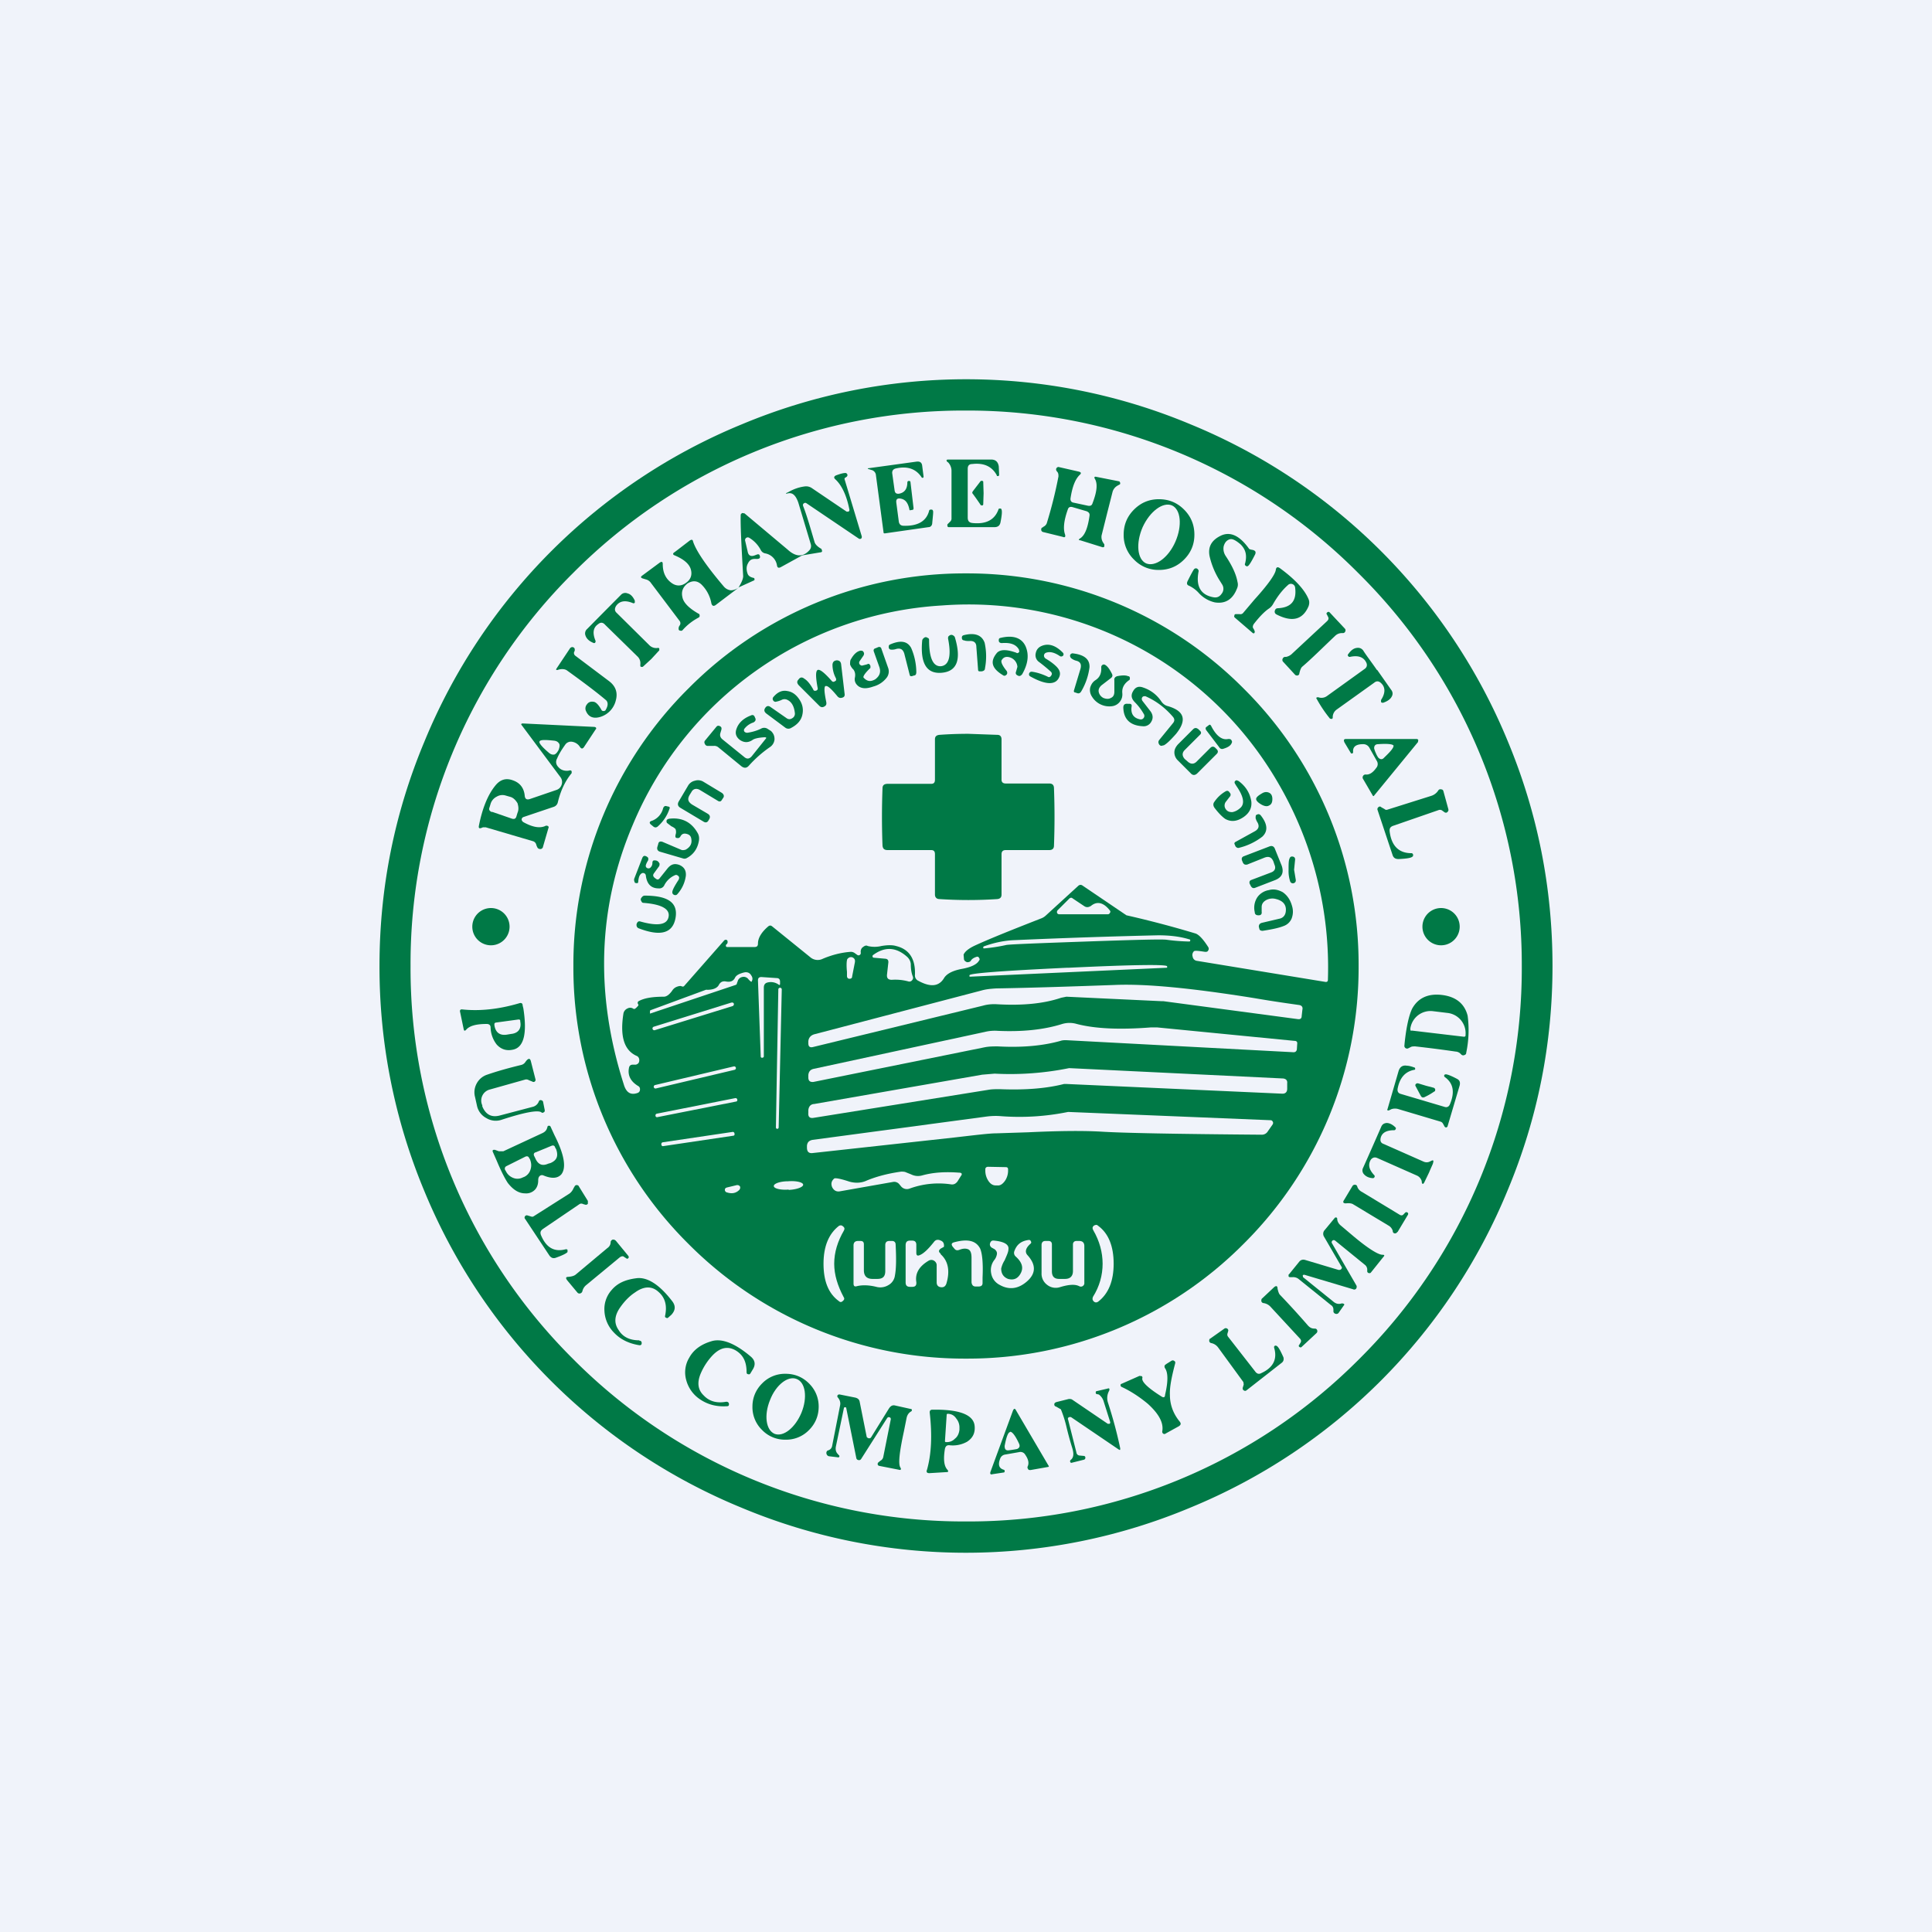
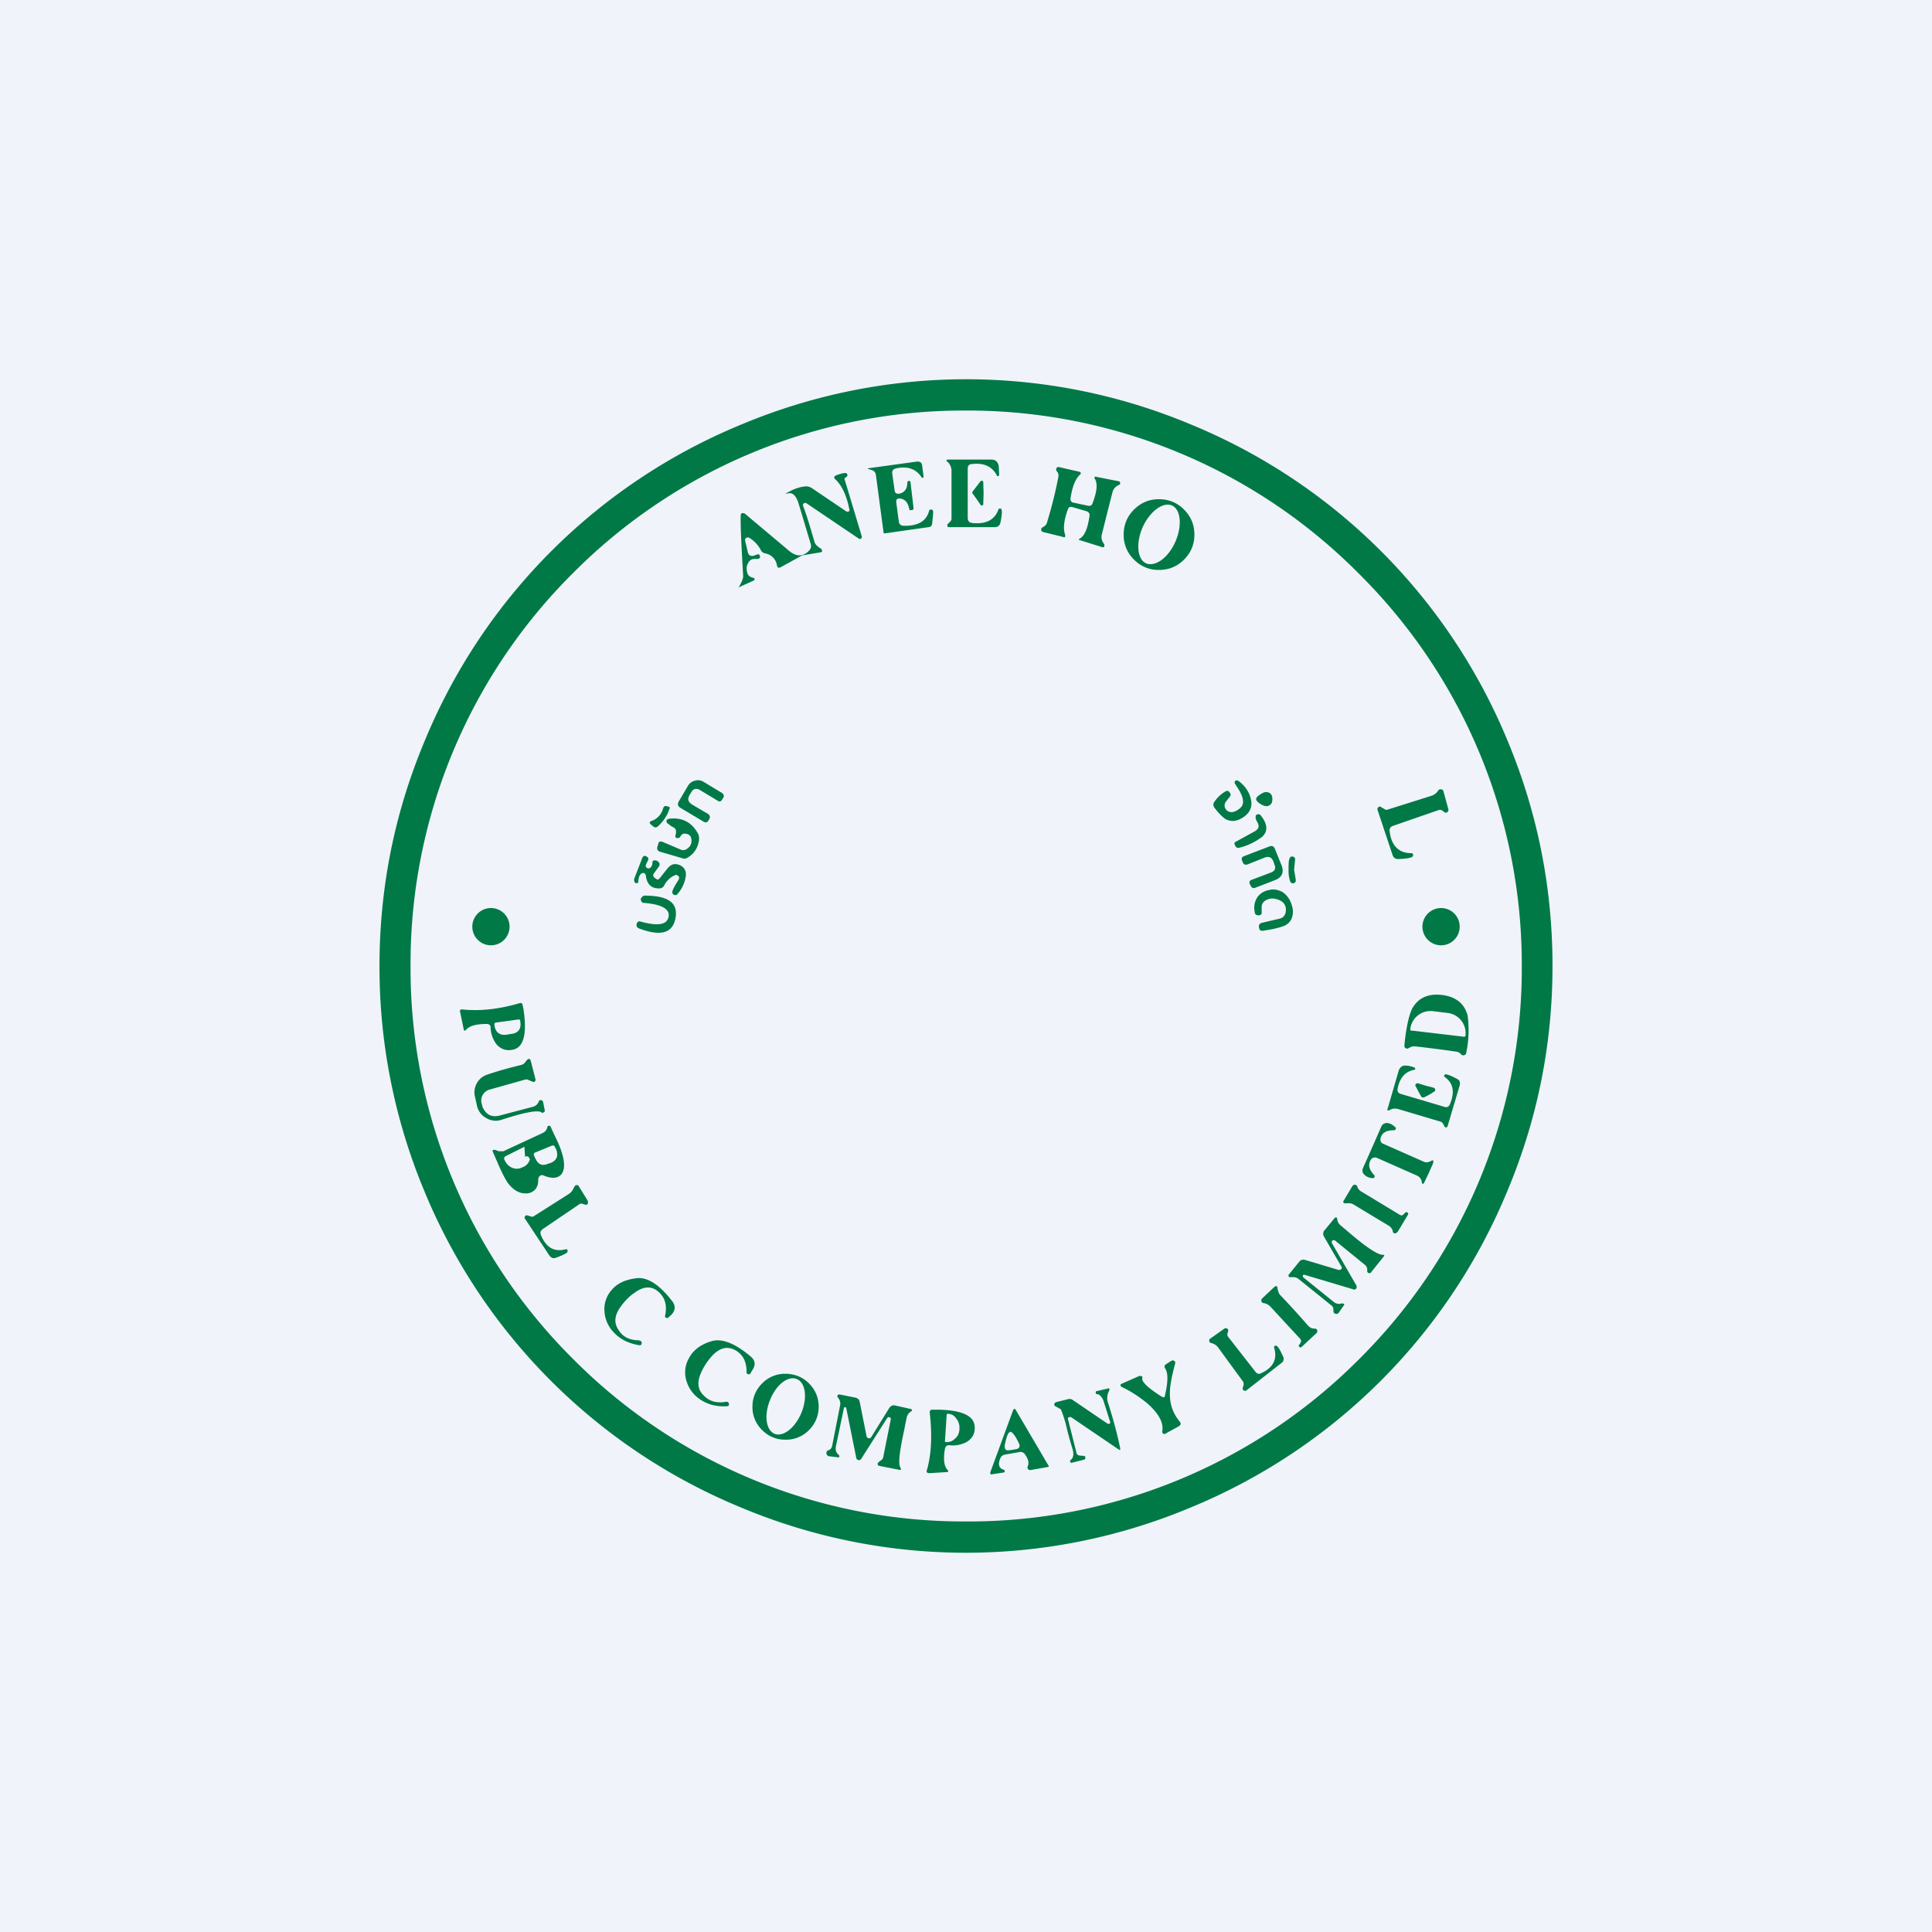
<svg xmlns="http://www.w3.org/2000/svg" width="56" height="56" viewBox="0 0 56 56">
  <path fill="#F0F3FA" d="M0 0h56v56H0z" />
  <path d="M45 28c0 2.25-.43 4.42-1.3 6.5a16.87 16.87 0 0 1-9.2 9.2 16.84 16.84 0 0 1-13.01 0 16.87 16.87 0 0 1-9.2-9.2A16.84 16.84 0 0 1 11 28c0-2.25.43-4.42 1.3-6.5a16.87 16.87 0 0 1 9.2-9.2 16.84 16.84 0 0 1 13.01 0 16.87 16.87 0 0 1 9.2 9.2C44.57 23.57 45 25.74 45 28Z" fill="#007946" />
  <path d="M44.11 28a15.96 15.96 0 0 1-4.72 11.4A15.96 15.96 0 0 1 28 44.1a15.96 15.96 0 0 1-11.4-4.72A15.96 15.96 0 0 1 11.9 28a15.96 15.96 0 0 1 4.72-11.4A15.96 15.96 0 0 1 28 11.9a15.96 15.96 0 0 1 11.38 4.72A15.96 15.96 0 0 1 44.11 28Z" fill="#F0F3FA" />
  <path d="M27.46 13.39c-.04-.05-.03-.07.03-.07h1.24c.13 0 .2.07.22.2l.01.24c0 .02 0 .03-.03.04-.02 0-.04 0-.04-.03-.14-.25-.37-.36-.71-.32-.1 0-.13.06-.13.14V15c0 .1.04.15.14.16.39.04.64-.09.75-.39 0-.02.02-.03.04-.03.03 0 .04 0 .05.03.02.05.01.17-.03.37-.02.1-.08.14-.18.14H27.5c-.02 0-.03-.01-.04-.03v-.05l.08-.08a.12.12 0 0 0 .04-.1v-1.36a.36.36 0 0 0-.1-.26ZM25.61 15.43l-.22-1.65a.17.17 0 0 0-.14-.16l-.06-.02c-.05-.01-.05-.03 0-.03l1.38-.19c.1-.01.15.03.16.12l.04.31c0 .02 0 .03-.02.04-.02 0-.03 0-.04-.02-.16-.24-.41-.33-.75-.25-.07.02-.1.06-.1.13l.07.5c.01.08.05.11.13.1.16-.03.24-.14.24-.33 0-.02.02-.04.04-.04.03 0 .05.01.05.03l.09.76c0 .03-.01.05-.04.05l-.06.01c-.01 0-.02 0-.02-.02-.04-.2-.12-.3-.27-.32-.09-.01-.12.03-.11.12l.07.53c.01.1.06.14.15.14.4.01.65-.13.73-.43 0-.02.02-.04.05-.04.03 0 .05 0 .06.03.02.02 0 .15-.02.38-.01.06-.05.1-.11.1l-1.26.18c-.02 0-.04 0-.04-.03ZM32.09 14.88l-.16.64a.3.3 0 0 0 .04.2l.04.06v.06a.05.05 0 0 1-.06.02l-.64-.2c-.05 0-.05-.02-.01-.05.14-.08.23-.3.28-.66.01-.07-.02-.1-.08-.13l-.41-.12c-.07-.02-.12 0-.14.07-.11.31-.14.55-.08.72.02.07 0 .1-.07.07l-.57-.14a.07.07 0 0 1-.05-.06c0-.03 0-.05.03-.07 0 0 .02 0 .03-.02a.19.19 0 0 0 .1-.1 12.66 12.66 0 0 0 .34-1.36c0-.05 0-.1-.04-.14a.21.21 0 0 1-.02-.03.07.07 0 0 1 .01-.08c.02-.02.04-.03.07-.02l.57.13c.07.02.08.05.02.1-.13.13-.21.35-.26.67-.01.07.02.12.09.13l.42.09c.07.01.11-.01.13-.08.13-.34.15-.57.06-.71-.02-.04 0-.06.04-.05l.66.13c.02 0 .03.02.04.05 0 .02 0 .04-.03.05a.8.8 0 0 0-.07.04.3.3 0 0 0-.12.16l-.16.63ZM21.4 17.04c.1-.16.15-.28.14-.36-.05-.88-.08-1.46-.07-1.75 0-.03.02-.04.04-.06l.07.01 1.25 1.05c.24.22.45.22.63.02a.18.18 0 0 0 .04-.18l-.36-1.2c-.07-.2-.16-.3-.3-.27-.08.02-.08 0 0-.03.17-.1.33-.15.48-.17a.3.3 0 0 1 .2.04l1.02.69h.05a.05.05 0 0 0 .03-.06c-.08-.41-.22-.7-.4-.87-.06-.05-.05-.09.01-.12.11-.04.2-.07.28-.07.02 0 .04.02.05.04.01.03 0 .05-.02.07l-.06.04v.03l.5 1.66c0 .02 0 .05-.02.06a.06.06 0 0 1-.07 0l-1.51-1.02c-.03-.02-.05-.02-.08 0s-.03.05-.02.08c.1.25.2.6.33 1.04.02.07.09.14.2.2l.02.06c0 .02-.02.04-.05.04l-.48.08a.21.21 0 0 0-.07.02l-.6.33c-.06.03-.1.02-.11-.06a.42.42 0 0 0-.34-.34.18.18 0 0 1-.13-.1.9.9 0 0 0-.33-.35.08.08 0 0 0-.09 0 .08.08 0 0 0-.03.09l.07.3c.02.12.09.16.2.12l.08-.03c.04-.01.06 0 .07.03.03.08-.01.11-.13.1-.1 0-.16.03-.21.13-.05.09-.05.19-.01.3.02.06.08.1.17.12.02 0 .03.02.03.04s0 .03-.03.04l-.44.2Z" fill="#007946" />
  <path d="m28.51 14.3-.01.31c0 .02-.01.04-.03.04-.02 0-.04 0-.05-.02a7.28 7.28 0 0 0-.24-.34l.01-.04.23-.3c.01-.01.03-.02.05-.01.02 0 .03.01.03.03l.01.32ZM34.62 15.5c0 .28-.1.52-.3.72-.2.2-.44.3-.73.3a.98.98 0 0 1-.72-.3.98.98 0 0 1-.3-.72c0-.29.1-.53.3-.73.2-.2.44-.3.72-.3.29 0 .53.1.73.3.2.2.3.44.3.73Z" fill="#007946" />
  <path d="M34.07 15.7c.2-.46.16-.93-.1-1.05-.26-.11-.64.17-.85.63-.2.46-.16.93.1 1.05.27.11.65-.17.85-.63Z" fill="#F0F3FA" />
-   <path d="M34.74 16.57c-.08.42.06.67.42.74.1.02.18 0 .25-.1a.23.23 0 0 0 .02-.26l-.1-.16a2.3 2.3 0 0 1-.27-.67c-.05-.26.05-.45.3-.58.28-.15.56-.03.84.36.01.02.05.03.11.04.08.02.1.06.07.13-.1.2-.17.31-.2.33a.05.05 0 0 1-.07 0 .05.05 0 0 1-.02-.07c.06-.23.02-.4-.13-.55-.14-.12-.24-.17-.31-.15-.1.03-.15.1-.18.2-.02.1 0 .2.06.29.18.27.3.52.34.75.02.07.01.14-.02.2-.12.3-.33.44-.64.39a.9.9 0 0 1-.47-.28.9.9 0 0 0-.27-.2c-.06-.02-.08-.06-.05-.13.11-.22.18-.35.2-.36a.07.07 0 0 1 .09 0c.02.02.04.04.03.08ZM21.4 17.04l-.66.5c-.06.04-.1.02-.12-.05a1.02 1.02 0 0 0-.29-.55c-.12-.11-.25-.12-.4-.03-.13.1-.19.23-.15.4.03.16.19.32.47.48.02 0 .03.03.03.06 0 .02-.01.04-.03.05-.17.09-.33.21-.47.37a.06.06 0 0 1-.06.01c-.03 0-.05-.02-.05-.05 0-.03 0-.06.03-.1a.11.11 0 0 0 0-.13l-.83-1.1a.25.25 0 0 0-.13-.1l-.1-.03c-.07-.02-.08-.05-.02-.09l.5-.37c.06-.04.09-.03.09.04 0 .25.09.43.26.55.14.1.29.09.42-.01.14-.1.18-.24.13-.4-.05-.15-.2-.28-.46-.39-.06-.02-.07-.06 0-.1l.43-.33c.06-.04.09-.03.1.03.09.27.38.7.89 1.3.06.07.13.1.2.11.07 0 .14-.02.22-.07ZM37.1 16.47c.45.33.72.63.83.9.03.07.02.14 0 .2-.17.4-.48.47-.93.24-.04-.02-.06-.06-.05-.1.01-.05.04-.08.09-.08.38-.02.55-.21.5-.6a.12.12 0 0 0-.08-.1.12.12 0 0 0-.13.03c-.17.15-.31.34-.43.55a.37.37 0 0 1-.12.13c-.12.08-.27.23-.44.45-.03.05-.04.1 0 .14l.03.07c0 .06-.03.08-.08.03l-.5-.43c-.02-.02-.02-.04-.01-.06 0-.03.02-.04.05-.04h.1a.1.1 0 0 0 .1-.03l.33-.39c.4-.44.6-.73.62-.86.01-.08.05-.1.12-.05ZM39.38 28a11.28 11.28 0 0 1-3.33 8.05A11.27 11.27 0 0 1 28 39.38a11.28 11.28 0 0 1-8.05-3.33A11.27 11.27 0 0 1 16.62 28a11.28 11.28 0 0 1 3.33-8.04A11.27 11.27 0 0 1 28 16.62a11.28 11.28 0 0 1 8.05 3.34A11.27 11.27 0 0 1 39.38 28ZM18.88 19.1l-.25.23h-.05a.04.04 0 0 1-.02-.04v-.03a.27.27 0 0 0-.07-.22l-.95-.93c-.06-.07-.13-.08-.2-.02-.15.1-.17.26-.08.48.01.02 0 .04-.01.06a.05.05 0 0 1-.06 0c-.12-.05-.19-.12-.22-.21a.17.17 0 0 1 .05-.19 455.64 455.64 0 0 1 .98-.99.17.17 0 0 1 .19-.04c.09.02.16.1.21.21v.06c-.02.02-.04.02-.06.01-.22-.09-.38-.06-.48.08-.05.08-.05.15.02.21l.94.93a.28.28 0 0 0 .25.08c.02 0 .03 0 .04.02v.05l-.23.25Z" fill="#007946" />
  <path d="M21.06 27.37a.08.08 0 0 0 .03-.07c0-.03-.01-.05-.04-.06-.02 0-.04 0-.06.02l-1.16 1.32c-.02.02-.04.02-.07.01-.03-.02-.1-.01-.18.03a.29.29 0 0 0-.1.1c-.08.11-.16.17-.24.17-.33 0-.57.04-.73.13-.03.02-.03.05-.02.08.02.02.02.04 0 .06-.06.07-.1.1-.13.08a.16.16 0 0 0-.17-.01.2.2 0 0 0-.12.15c-.1.64.01 1.05.37 1.22.06.02.09.07.09.13 0 .07-.03.11-.1.13h-.09c-.06 0-.1.03-.11.1-.04.21.05.39.27.52a.1.1 0 0 1 .05.1.1.1 0 0 1-.07.1c-.2.07-.33-.01-.4-.25-.84-2.63-.75-5.14.26-7.52a10.37 10.37 0 0 1 8.96-6.36 10.36 10.36 0 0 1 9.75 5.15 10.6 10.6 0 0 1 1.44 5.7c0 .05-.03.07-.08.06l-3.72-.61a.14.14 0 0 1-.12-.12.15.15 0 0 1 .04-.16c.03-.02.13-.01.32.02.04 0 .07 0 .09-.04a.09.09 0 0 0 0-.1c-.14-.22-.26-.35-.36-.39a29.7 29.7 0 0 0-2.01-.53l-1.27-.86c-.04-.03-.09-.03-.13.01l-.94.86a.4.4 0 0 1-.13.08c-.87.34-1.52.6-1.95.8-.16.08-.26.16-.3.25l.01.12c0 .05.04.08.09.1.05 0 .1-.01.12-.06.04-.05.1-.08.17-.1.03 0 .05.01.06.04.02.02.02.05 0 .07-.06.11-.22.19-.48.24-.28.05-.45.14-.53.26-.15.26-.4.28-.75.09a.17.17 0 0 1-.1-.17c.02-.47-.17-.75-.55-.84-.1-.03-.24-.03-.42 0a.84.84 0 0 1-.4 0c-.05-.03-.1 0-.16.05a.17.17 0 0 0-.04.14c0 .03 0 .05-.03.07a.06.06 0 0 1-.07 0l-.07-.05a.19.19 0 0 0-.13-.04c-.27.02-.54.09-.8.2a.33.33 0 0 1-.37-.05l-1.1-.89c-.04-.03-.07-.03-.11 0-.2.17-.3.34-.3.5 0 .07-.03.1-.1.1h-.78c-.03 0-.04 0-.05-.03 0-.02 0-.04.02-.05Z" fill="#F0F3FA" />
-   <path d="M38.92 18.35h-.02a.28.28 0 0 0-.2.08c-.4.38-.7.68-.96.9-.03.03-.06.1-.08.2 0 .02-.02.04-.05.05-.02 0-.05 0-.07-.02l-.34-.37a.08.08 0 0 1-.02-.1.08.08 0 0 1 .07-.05h.03a.35.35 0 0 0 .18-.1l1.01-.94c.04-.04.05-.08.02-.13l-.03-.06c-.02-.02-.01-.04.01-.06.03-.02.05-.02.07 0l.44.47c.02.02.03.05.01.09a.07.07 0 0 1-.07.04ZM27.94 18.56c-.04 0-.06-.03-.06-.08 0-.04.02-.06.06-.07.32-.08.52 0 .6.22a1.82 1.82 0 0 1 .01.74c0 .05-.03.08-.1.09h-.05c-.03 0-.05-.01-.05-.05l-.05-.66c0-.12-.07-.18-.2-.17-.06 0-.11 0-.16-.02ZM27.3 19.5c-.44.04-.63-.27-.57-.93a.1.1 0 0 1 .04-.07c.04-.04.08-.04.12-.01.03.01.04.03.04.06 0 .53.12.78.35.76.23-.03.3-.3.2-.8 0-.04 0-.06.03-.08.03-.03.08-.04.12-.01a.1.1 0 0 1 .05.06c.19.64.06.98-.38 1.02ZM29.54 18.84c-.08-.16-.25-.22-.5-.2-.05 0-.08-.02-.09-.06v-.01c0-.04 0-.07.05-.08.37-.09.62 0 .73.25.1.24.07.5-.1.8-.04.05-.08.07-.13.04-.05-.02-.07-.06-.05-.11l.04-.14a.31.31 0 0 0-.2-.27c-.12-.04-.2-.02-.26.08-.02.05.02.15.15.31.02.04.02.07 0 .1-.04.04-.07.05-.11.02-.33-.2-.38-.4-.17-.65.1-.1.28-.1.56 0 .02.02.05.01.07-.01.02-.02.02-.05 0-.07ZM25.83 18.83c-.04 0-.07-.03-.07-.07 0-.04 0-.06.04-.08.3-.13.5-.1.61.1a1.8 1.8 0 0 1 .15.7c0 .06-.02.1-.07.1l-.06.02c-.03 0-.05 0-.06-.03l-.16-.63c-.04-.12-.11-.16-.23-.13a.37.37 0 0 1-.15.02ZM29.91 19.47c.15.02.3.07.45.14.04.03.08.02.11-.03.03-.04.02-.08-.01-.11a4.8 4.8 0 0 0-.34-.28.24.24 0 0 1-.1-.25c.02-.11.08-.18.18-.22.2-.08.4-.01.6.19.03.03.04.06.01.1-.03.02-.06.03-.1 0-.15-.1-.28-.13-.39-.09a.09.09 0 0 0-.06.08c0 .04.02.07.05.09.12.07.23.15.31.23.1.1.13.2.08.31-.1.23-.38.23-.83-.02-.04-.02-.05-.05-.04-.09.02-.04.04-.05.08-.05ZM16.13 19.38l.4-.6c.03-.02.05-.03.08-.02.03.01.05.03.05.07 0 .02 0 .04-.02.07a.1.1 0 0 0 .04.11l.97.73c.2.15.26.34.2.56a.66.66 0 0 1-.45.48c-.2.06-.34 0-.41-.16a.18.18 0 0 1 .02-.2c.04-.06.1-.09.18-.08.08 0 .16.09.24.23.01.03.04.04.06.04.03 0 .06-.01.07-.04.07-.12.07-.22 0-.28-.26-.22-.63-.5-1.13-.86-.06-.04-.16-.05-.27-.01-.04 0-.05 0-.03-.04ZM25.2 19.25l.03.05v.06c-.16.15-.22.25-.2.28.1.11.2.13.34.05.12-.09.17-.2.12-.35l-.16-.45c-.02-.05 0-.09.05-.1l.07-.03c.05-.02.09 0 .1.05l.19.54a.3.3 0 0 1-.03.28.72.72 0 0 1-.4.27c-.22.08-.38.06-.48-.06a.23.23 0 0 1-.05-.2c.02-.1 0-.17-.04-.23a.37.37 0 0 1-.1-.15c0-.07 0-.12.03-.16.08-.14.17-.22.27-.24.04 0 .07 0 .09.04.02.03.02.06 0 .1l-.11.16a.08.08 0 0 0 0 .1c.02.02.05.04.08.03l.12-.03c.04-.02.07-.02.08-.01ZM39.92 19.42l.4.57c.05.06.06.13.02.2-.04.08-.13.14-.25.18-.02 0-.04 0-.06-.02v-.06c.13-.2.13-.37 0-.49-.06-.06-.13-.07-.2-.01l-1.09.78a.27.27 0 0 0-.11.2v.03c0 .02-.01.03-.03.04l-.05-.01a3.84 3.84 0 0 1-.4-.6c.02-.02.04-.02.06-.02a.27.27 0 0 0 .26-.04l1.07-.77c.08-.05.1-.12.06-.2-.08-.16-.24-.21-.47-.16-.02 0-.04 0-.05-.02-.02-.02-.02-.04 0-.06.07-.1.15-.17.25-.18.07-.01.13.01.18.07.1.16.25.35.4.57ZM31.05 19.08c-.03-.03-.04-.06-.03-.1.02-.03.05-.05.09-.04.32.04.48.17.47.4a1.82 1.82 0 0 1-.24.7c-.03.05-.07.07-.12.05l-.06-.02c-.03 0-.04-.03-.03-.06l.19-.63c.03-.12 0-.2-.13-.23a.4.4 0 0 1-.14-.07ZM23.93 19.88c-.05.03-.04.18.02.47.01.06 0 .1-.06.13-.05.03-.1.02-.14-.02l-.6-.6c-.05-.06-.06-.11 0-.17.04-.06.1-.07.16-.02.1.06.18.17.26.31.01.04.04.05.08.04.04-.01.06-.04.05-.08-.06-.32-.06-.49 0-.52.06-.03.2.08.41.32.03.03.06.03.1 0 .03-.01.03-.04.02-.08a.83.83 0 0 1-.1-.4c.01-.08.05-.11.12-.12.08 0 .12.04.13.11l.1.85c.01.06 0 .1-.06.12-.06.02-.1.01-.14-.03-.19-.23-.3-.33-.35-.3ZM31.98 20.23c.08.03.15.04.22 0 .07-.03.1-.09.1-.18v-.33c-.01-.06.02-.1.08-.12.15-.03.25-.03.32 0 .03 0 .05.02.05.05 0 .03 0 .06-.03.07-.14.1-.2.22-.19.36.01.1-.01.18-.07.26a.34.34 0 0 1-.23.13.59.59 0 0 1-.58-.28.34.34 0 0 1-.05-.26c.03-.1.08-.17.16-.22.12-.08.17-.2.16-.37 0-.03.01-.05.04-.07a.07.07 0 0 1 .07 0c.07.04.13.12.2.26.03.06.01.1-.05.14l-.26.2c-.06.06-.09.12-.07.2.02.07.06.12.13.16ZM33.72 21.6c-.05.03-.09.02-.12-.02-.03-.05-.03-.09 0-.13l.4-.49c.05-.06.05-.12 0-.18-.23-.27-.5-.47-.8-.6-.04 0-.07 0-.09.03-.02.03-.02.06 0 .1l.24.31c.07.1.08.2.02.3a.25.25 0 0 1-.25.13c-.36-.02-.55-.2-.56-.54 0-.08.04-.12.13-.11h.05c.05 0 .07.03.06.08-.03.2.05.33.24.37a.1.1 0 0 0 .11-.04.1.1 0 0 0 0-.12 1.6 1.6 0 0 0-.25-.33c-.1-.1-.13-.2-.06-.32.07-.13.17-.16.3-.11a1 1 0 0 1 .52.4c.05.07.11.12.2.14.47.14.55.4.23.8-.16.18-.28.3-.37.34ZM22.5 20.34a.08.08 0 0 1-.09-.04.08.08 0 0 1 .01-.1c.12-.14.25-.2.4-.17.14.02.25.1.34.23.1.14.13.29.1.44-.03.17-.14.3-.33.4a.15.15 0 0 1-.17-.01l-.55-.41c-.06-.05-.07-.1-.03-.16.04-.06.09-.07.15-.03l.46.32c.05.04.11.05.17.01a.15.15 0 0 0 .08-.15c-.02-.19-.09-.32-.21-.38a.18.18 0 0 0-.18 0 .67.67 0 0 1-.16.05ZM22.16 21.37c-.18.01-.3.04-.35.08-.12.08-.24.08-.36 0-.12-.09-.15-.2-.1-.33.06-.17.2-.3.41-.38.06-.03.1-.01.12.05l.01.02c.03.06 0 .1-.05.13a.54.54 0 0 0-.26.18.07.07 0 0 0 0 .09c.02.02.05.03.08.03.14-.02.28-.06.4-.12a.18.18 0 0 1 .18 0l.11.07c.07.07.1.14.1.24a.3.3 0 0 1-.14.23c-.23.16-.43.34-.6.53-.07.08-.14.08-.22.02l-.67-.55a.18.18 0 0 0-.13-.04h-.19a.09.09 0 0 1-.07-.06.08.08 0 0 1 .01-.1l.33-.4c.03-.03.06-.03.1-.01.04.02.05.05.04.1l-.03.1c-.02.07 0 .13.06.18l.63.51c.08.07.15.06.22-.02l.4-.5c.03-.03.03-.05-.03-.05ZM13.88 23.94c.1-.51.26-.9.47-1.16.14-.18.31-.24.52-.16.2.07.32.22.34.45.01.09.06.12.15.09l.76-.26a.23.23 0 0 0 .16-.16.23.23 0 0 0-.04-.22l-1.11-1.49c-.04-.04-.02-.06.03-.06l2.07.1c.05.01.07.04.03.08l-.33.5c-.04.06-.08.06-.12 0a.33.33 0 0 0-.23-.15.2.2 0 0 0-.2.09c-.1.14-.18.27-.23.39-.05.09-.04.18.04.26.07.08.17.11.28.1a.8.8 0 0 1 .05-.01c.02 0 .04 0 .05.03v.05c-.19.23-.32.51-.4.84a.18.18 0 0 1-.13.14l-.86.29a.08.08 0 0 0-.06.07c0 .03.02.06.05.08.27.15.49.19.66.1l.05.01c.02.02.03.03.02.05l-.16.55a.08.08 0 0 1-.07.07c-.04 0-.07-.01-.09-.04a.43.43 0 0 1-.04-.1.14.14 0 0 0-.1-.09l-1.36-.4H14a.9.9 0 0 0-.05.02c-.06.02-.08 0-.07-.06ZM35.34 21.66l-.38-.5c-.02-.04-.02-.07.01-.09l.08-.06c.02-.01.03 0 .05.02.15.3.32.43.5.39.04 0 .07 0 .09.03.02.03.03.05.01.09-.03.07-.1.12-.23.16-.05.02-.1.01-.13-.04ZM34.58 21.14c.05-.05.1-.05.16 0l.05.05c.03.03.03.07 0 .1l-.45.45c-.08.08-.08.17 0 .26l.07.06c.1.1.2.1.29 0l.38-.38c.05-.05.1-.05.15 0l.04.04c.04.04.04.09 0 .13l-.56.56c-.07.07-.14.07-.2 0l-.37-.37a.32.32 0 0 1-.1-.23c0-.09.04-.16.1-.23l.44-.44ZM28.07 21.27l.84.03c.08 0 .12.05.12.13v1.17c0 .07.04.11.12.11h1.26c.1 0 .14.05.14.14a21.97 21.97 0 0 1 0 1.66c0 .09-.05.13-.14.13h-1.26c-.08 0-.12.04-.12.12v1.17c0 .08-.04.12-.12.13a12.67 12.67 0 0 1-1.68 0c-.08 0-.13-.05-.13-.13v-1.17c0-.08-.03-.12-.11-.12h-1.26c-.1 0-.14-.04-.15-.13a21.98 21.98 0 0 1 0-1.66c0-.09.05-.13.15-.13h1.26c.08 0 .11-.04.11-.12v-1.17c0-.08.04-.12.13-.13.27-.02.55-.03.84-.03ZM39.15 21.82l-.18-.3c-.03-.07-.02-.1.05-.1h2.04c.02 0 .04.01.05.03l-.01.06-1.27 1.55c-.01.02-.03.02-.04 0l-.28-.48a.08.08 0 0 1 0-.09.08.08 0 0 1 .08-.04c.1.01.2-.05.3-.19a.17.17 0 0 0 .02-.2l-.22-.39a.2.2 0 0 0-.18-.1c-.2 0-.3.07-.29.22 0 .03 0 .04-.03.05-.02 0-.03 0-.04-.02Z" fill="#007946" />
  <path d="M16.19 21.74c-.04.07-.07.11-.12.13-.05.01-.1 0-.16-.05-.2-.17-.3-.29-.27-.33.02-.05.16-.05.43-.02.07.01.11.04.14.09.02.04.01.1-.02.18ZM40.39 21.6c.02.06-.07.17-.27.36-.05.06-.11.06-.17 0a.63.63 0 0 1-.07-.13.69.69 0 0 1-.05-.14c0-.08.04-.12.12-.12.27-.02.42 0 .44.04Z" fill="#F0F3FA" />
  <path d="M20.92 22.98c.06.04.08.1.04.15l-.04.06c-.02.04-.06.05-.1.03l-.53-.32c-.1-.06-.2-.04-.25.06l-.05.08c-.07.12-.05.2.07.28l.46.27c.06.04.07.09.04.15l-.03.05c-.03.05-.08.06-.13.03l-.67-.4c-.09-.05-.1-.12-.05-.2l.26-.44a.3.3 0 0 1 .2-.15.3.3 0 0 1 .25.03l.53.32ZM35.89 22.63c.21.15.34.35.38.6.02.18-.05.33-.22.45-.19.13-.36.15-.53.06-.09-.06-.2-.17-.32-.33-.04-.06-.04-.12 0-.17a.98.98 0 0 1 .32-.3c.05-.03.09-.02.12.03.04.04.04.09 0 .13l-.1.13a.18.18 0 0 0-.02.21c.05.08.11.1.2.1.1-.02.18-.07.25-.14.11-.12.07-.32-.12-.6a1.35 1.35 0 0 1-.05-.08c-.02-.03-.02-.06 0-.08.03-.03.06-.03.09 0ZM40.94 24.83c-.04.04-.18.06-.4.07-.09 0-.14-.03-.17-.1l-.44-1.32a.07.07 0 0 1 .02-.08c.03-.03.06-.03.09 0l.09.05c.02.02.05.03.08.02l1.27-.4a.37.37 0 0 0 .21-.16.07.07 0 0 1 .08-.03c.04 0 .06.02.07.06l.14.51c.01.04 0 .06-.02.08-.02.03-.05.03-.08.02l-.07-.05a.11.11 0 0 0-.11-.02l-1.3.45c-.1.03-.13.08-.12.17.05.41.26.63.63.63.03 0 .04.02.05.04 0 .03 0 .05-.02.06ZM36.88 23.16c0 .1-.03.16-.1.19-.05.03-.12.02-.2-.02-.11-.06-.17-.12-.17-.17 0-.05.06-.1.18-.17.07-.04.14-.04.2-.01s.09.09.09.18Z" fill="#007946" />
  <path d="M14.26 23.54c-.07-.03-.1-.07-.07-.14l.03-.1c.03-.1.1-.17.18-.21a.32.32 0 0 1 .26-.03l.14.04c.09.03.15.1.2.18.03.1.04.19 0 .28l-.03.1c-.02.07-.06.09-.13.07l-.58-.2Z" fill="#F0F3FA" />
  <path d="M19.41 23.43c-.07.22-.2.4-.35.53-.04.03-.08.03-.12 0l-.06-.05c-.07-.05-.06-.1.02-.12a.52.52 0 0 0 .32-.36c.02-.06.06-.08.11-.06l.05.01c.03.01.04.03.03.05ZM36.4 23.69c-.01-.04 0-.07.04-.08.04-.02.07-.01.1.02.2.25.22.46.05.62a1.8 1.8 0 0 1-.66.32c-.05.02-.09 0-.12-.04l-.02-.05c-.02-.03-.01-.05.01-.07l.58-.32c.1-.06.13-.14.07-.25a.4.4 0 0 1-.06-.15ZM19.58 24.2a.24.24 0 0 0 0-.17c-.02-.02-.05-.05-.12-.08l-.13-.1c-.03-.07 0-.11.08-.12.36-.04.64.1.82.43.03.06.04.12.03.2-.04.25-.17.42-.37.52a.14.14 0 0 1-.1 0l-.65-.19c-.08-.02-.11-.08-.08-.16l.02-.07c.01-.06.05-.08.12-.06l.54.23c.04.02.09.01.13 0 .13-.07.19-.17.17-.3-.01-.1-.06-.14-.14-.16-.08-.02-.14 0-.18.08-.02.03-.05.05-.09.04-.05 0-.06-.03-.05-.08ZM36.39 25.73c-.07.03-.11 0-.14-.06l-.03-.06c-.01-.05 0-.08.04-.1l.58-.22c.11-.04.15-.12.1-.23l-.03-.09c-.05-.12-.13-.16-.26-.11l-.5.2c-.06.01-.1 0-.13-.07l-.02-.05c-.02-.06 0-.1.05-.12l.73-.28c.09-.04.15-.01.18.08l.19.47c.07.2.01.34-.19.42l-.57.22ZM18.42 25.6c-.02-.01-.03-.04-.04-.08v-.04l.24-.62c.02-.04.05-.06.08-.05.04.01.07.03.09.06v.06c-.06.1-.08.16-.07.18 0 .03.03.05.06.06.03 0 .06 0 .08-.03a.17.17 0 0 0 .05-.12c0-.06.02-.09.08-.08.07 0 .11.05.13.1l-.01.06-.16.22c-.03.05-.02.08.02.12l.04.03c.04.03.07.03.1 0l.24-.3c.1-.12.2-.15.34-.1.14.06.2.16.19.31a.99.99 0 0 1-.24.53c-.03.04-.06.04-.1.03-.04-.02-.06-.05-.05-.1.01-.06.07-.17.18-.34.02-.04.02-.08 0-.1-.04-.04-.07-.05-.11-.03a.62.62 0 0 0-.31.3.16.16 0 0 1-.16.08c-.22 0-.34-.13-.37-.37a.08.08 0 0 0-.05-.07.08.08 0 0 0-.09.02c-.04.03-.07.1-.08.22 0 .05-.03.06-.08.04ZM37.51 25.21l.05.3c0 .04-.01.07-.06.09-.04.01-.07 0-.1-.04a.95.95 0 0 1-.05-.34c0-.17 0-.28.03-.34.02-.05.05-.06.1-.05.04.01.06.04.06.08l-.03.3ZM36.6 26.98c-.06 0-.1-.02-.1-.08l-.01-.02c-.01-.07.02-.11.08-.13l.51-.12c.11-.02.18-.1.19-.22.02-.18-.08-.3-.28-.35a.38.38 0 0 0-.29.03c-.09.05-.13.12-.13.2v.14c.01.06-.02.1-.08.1h-.02c-.06 0-.1-.03-.1-.09a.55.55 0 0 1 .08-.44.51.51 0 0 1 .33-.2c.14-.04.27-.01.4.06.13.09.22.22.27.4.04.13.03.25-.01.36a.39.39 0 0 1-.23.22c-.15.06-.35.1-.61.14ZM19.38 26.57c.04-.22-.2-.36-.73-.4-.03 0-.05-.02-.06-.05-.03-.04-.02-.08.02-.12a.1.1 0 0 1 .07-.04c.68 0 .98.2.9.65-.08.44-.43.54-1.06.3a.1.1 0 0 1-.06-.05c-.02-.05-.01-.09.02-.13a.07.07 0 0 1 .08-.02c.5.14.78.1.82-.14Z" fill="#007946" />
-   <path d="M32.11 26.5H30.7a.06.06 0 0 1-.06-.04c-.01-.03 0-.05.01-.07l.34-.34c.03-.03.07-.04.1-.01l.33.22c.07.05.13.04.2 0 .18-.15.37-.1.55.13.02.03.02.05 0 .07a.06.06 0 0 1-.05.04Z" fill="#F0F3FA" />
  <path d="M14.23 27.4a.54.54 0 1 0 0-1.08.54.54 0 0 0 0 1.08ZM41.77 27.4a.54.54 0 1 0 0-1.08.54.54 0 0 0 0 1.08Z" fill="#007946" />
  <path d="M31.5 27.29c-1.43.05-2.2.08-2.33.1-.22.05-.43.08-.64.1-.02 0-.03 0-.03-.02s0-.03.02-.04c.28-.1.58-.17.9-.18a197.22 197.22 0 0 1 4.15-.14c.31 0 .62.03.91.12.02 0 .02.02.02.03 0 .02-.01.03-.03.03a5.5 5.5 0 0 1-.65-.05c-.12-.02-.9 0-2.32.05ZM25.31 27.68c.34-.25.67-.23.99.06.06.06.09.12.1.2 0 .15.02.27.06.37a.1.1 0 0 1-.02.1.1.1 0 0 1-.1.04 1.43 1.43 0 0 0-.49-.05c-.1 0-.15-.04-.14-.15l.04-.36c0-.06-.02-.09-.08-.1l-.34-.03c-.02 0-.03-.01-.04-.03 0-.02 0-.04.02-.05ZM24.55 28.3v-.13c-.02-.2-.01-.33.01-.37.04-.05.09-.07.15-.05.06.03.08.07.07.14l-.08.41c0 .05-.03.07-.08.07-.04 0-.07-.03-.07-.08ZM28.1 28.3v-.03c0-.06.95-.13 2.84-.22h.05c1.9-.09 2.84-.1 2.84-.04v.04l-5.72.26ZM18.84 29.38v-.07c0-.01 0-.02.02-.03l1.6-.59a.1.1 0 0 1 .04 0c.17 0 .28-.05.33-.13.05-.1.12-.13.22-.11.12.02.2-.01.25-.1.03-.07.1-.11.19-.14a.55.55 0 0 1 .12-.03c.08 0 .13.03.17.1.04.06.04.12 0 .18 0 0-.04-.02-.09-.08a.17.17 0 0 0-.18-.06.17.17 0 0 0-.13.13.7.7 0 0 0-.02.05c0 .02-.01.04-.04.05l-2.48.83ZM22.05 30.62l-.08-2.2c0-.07.03-.1.1-.1l.44.03c.07 0 .1.04.1.1v.07c0 .03-.02.04-.04.02a.39.39 0 0 0-.33-.06c-.07.02-.1.07-.1.15v1.99c0 .02-.02.04-.05.04-.03 0-.04-.02-.04-.04ZM23.56 30.35c-.09.02-.13-.02-.13-.11v-.06c.01-.1.07-.17.17-.2l4.85-1.27c.14-.04.27-.05.42-.06 1.15-.02 2.3-.06 3.43-.1.9-.04 2.24.09 4.05.38.58.1 1.02.16 1.3.2.08.01.12.06.1.14l-.02.18c0 .07-.04.1-.11.09l-3.9-.52h-.05l-2.76-.13-.15.03c-.5.17-1.11.23-1.84.19-.15-.01-.29 0-.43.04l-4.93 1.2Z" fill="#F0F3FA" />
  <path d="M22.66 28.68a.04.04 0 0 0-.1 0l-.07 4a.04.04 0 0 0 .08 0l.09-4Z" fill="#F0F3FA" />
  <path d="M41.8 28.84c.4.05.65.25.74.6a3.16 3.16 0 0 1-.04 1.07c0 .04-.02.06-.05.07a.08.08 0 0 1-.09-.01l-.04-.04a.22.22 0 0 0-.13-.05 33.8 33.8 0 0 0-1.17-.15c-.05 0-.1 0-.13.02l-.06.03a.08.08 0 0 1-.09 0 .08.08 0 0 1-.03-.09v-.02c.05-.5.13-.84.22-1.03.17-.31.46-.45.87-.4ZM13.44 29.83l-.1-.48c-.02-.07 0-.1.07-.09.48.05 1.03 0 1.64-.18.06-.02.1 0 .1.07l.02.08c.11.71.02 1.11-.28 1.19-.2.05-.36 0-.49-.14a.84.84 0 0 1-.18-.5c0-.07-.05-.1-.11-.1-.3 0-.5.05-.6.17-.04.04-.06.03-.07-.02Z" fill="#007946" />
  <path d="m21.2 29.06-2.25.7a.05.05 0 1 0 .03.1l2.26-.7c.02-.01.04-.04.03-.07a.05.05 0 0 0-.06-.03ZM40.91 29.88c-.02 0-.03-.02-.03-.05v-.02a.59.59 0 0 1 .66-.5l.41.05a.59.59 0 0 1 .53.63v.02c0 .03-.02.04-.05.04l-1.52-.18ZM15.03 29.55c.03 0 .05.01.05.04v.02c.04.21-.06.34-.27.36l-.12.02c-.2.03-.33-.06-.36-.28v-.02c0-.03.01-.04.04-.05l.66-.09ZM37.5 30.5l-6.6-.35c-.05 0-.1 0-.16.02-.5.14-1.1.2-1.82.16-.13 0-.26 0-.4.03l-4.94 1c-.1.01-.15-.03-.15-.13v-.07c.01-.1.06-.16.16-.18l4.96-1.07c.12-.03.25-.04.38-.03.7.03 1.32-.03 1.86-.2a.74.74 0 0 1 .42 0c.54.14 1.25.17 2.15.1h.18l3.98.39c.06 0 .09.03.08.09l-.01.16c-.01.05-.04.08-.1.08Z" fill="#F0F3FA" />
  <path d="m15.74 31.93.05.25c0 .02 0 .05-.03.06-.02.02-.05.02-.07 0-.1-.07-.49 0-1.16.22a.52.52 0 0 1-.43-.05.53.53 0 0 1-.27-.34l-.06-.27a.53.53 0 0 1 .05-.4.53.53 0 0 1 .3-.25c.29-.1.61-.19.98-.28a.2.2 0 0 0 .13-.09.64.64 0 0 1 .04-.05c.06-.06.1-.05.12.04l.13.51c.01.03 0 .05-.02.07a.06.06 0 0 1-.07 0l-.1-.04a.14.14 0 0 0-.1-.02l-1.03.29a.33.33 0 0 0-.22.18.33.33 0 0 0 0 .28v.03c.1.24.27.33.52.26l.95-.25a.25.25 0 0 0 .17-.16c.01-.02.03-.04.06-.03.03 0 .05.02.06.04ZM40.22 32.14l.32-1.1c.04-.12.12-.17.24-.15.05 0 .13.02.21.05.02 0 .03.02.03.04s-.01.03-.03.03c-.26.05-.42.23-.48.55-.01.08.02.13.1.15l1.25.37c.08.03.14 0 .17-.08.14-.34.1-.6-.15-.78a.05.05 0 0 1-.02-.05c.01-.02.02-.03.05-.03.04 0 .15.04.32.13.08.04.1.1.08.19l-.35 1.18c0 .02-.02.03-.04.04-.02 0-.04-.01-.05-.03l-.05-.09a.12.12 0 0 0-.07-.05l-1.21-.36a.33.33 0 0 0-.21 0l-.06.03c-.05.02-.07 0-.05-.04Z" fill="#007946" />
  <path d="m21.27 30.91-2.28.54a.05.05 0 0 0 .02.1l2.28-.54a.05.05 0 0 0-.02-.1ZM23.6 32l4.87-.85.36-.03a8.58 8.58 0 0 0 2.16-.16l6.2.3c.09.01.13.06.12.14v.16c0 .1-.06.15-.16.14l-6.23-.28h-.08c-.51.13-1.13.18-1.86.15-.12 0-.23 0-.34.02l-5.05.81c-.11.02-.17-.02-.16-.14v-.08c.01-.1.06-.17.16-.18Z" fill="#F0F3FA" />
  <path d="m41.33 31.47.23.06c.02.01.04.03.04.05 0 .03 0 .05-.03.06a1.9 1.9 0 0 1-.3.17h-.04l-.03-.02-.02-.03-.15-.28a.05.05 0 0 1 .01-.06c.02-.02.04-.02.06-.02l.23.07Z" fill="#007946" />
  <path d="m21.31 31.83-2.27.45a.05.05 0 0 0-.04.06c0 .03.03.05.06.04l2.27-.45c.03 0 .05-.03.04-.06a.05.05 0 0 0-.06-.04ZM36.83 32.47c.03 0 .05.02.06.04.02.03.01.06 0 .08l-.14.2a.2.2 0 0 1-.17.1c-2.51-.02-4.07-.05-4.68-.09-.56-.03-1.25-.02-2.1.02l-.92.03c-.2 0-.6.05-1.21.12l-4.1.45c-.13.02-.18-.04-.18-.16v-.05c.01-.1.06-.15.16-.17l5-.67c.14-.02.28-.03.43-.02a7.04 7.04 0 0 0 1.98-.12l5.87.24Z" fill="#F0F3FA" />
  <path d="m41.42 33.99-.14.29c-.03.05-.06.05-.07-.02v-.02a.25.25 0 0 0-.15-.17l-1.13-.5c-.08-.04-.15-.02-.2.05-.08.14-.05.28.1.44.02.02.02.04.01.06-.01.02-.03.03-.05.03-.12-.01-.2-.05-.26-.12a.16.16 0 0 1-.02-.18 148.12 148.12 0 0 0 .53-1.2c.03-.06.07-.09.15-.1.08 0 .17.04.26.13.01.01.02.03 0 .05 0 .02-.02.03-.04.03-.22 0-.35.07-.39.22-.02.09 0 .15.09.18l1.13.5c.08.04.15.04.22 0l.02-.01c.06-.03.08-.02.06.05 0 .03-.05.12-.12.29ZM15.96 32.66l.11.24c.29.57.35.95.2 1.14-.11.12-.28.13-.52.03a.1.1 0 0 0-.11.02c-.03.03-.04.07-.04.13 0 .1-.03.2-.1.27a.35.35 0 0 1-.28.1c-.19 0-.35-.11-.5-.3-.08-.12-.19-.33-.32-.64l-.11-.25c-.03-.06 0-.08.06-.07l.11.04h.13l1.14-.53c.06-.03.1-.07.12-.12l.02-.06c0-.02.02-.03.04-.03.03 0 .04.01.05.03Z" fill="#007946" />
-   <path d="m21.23 32.81-2.02.3a.05.05 0 0 0-.04.06c0 .04.03.06.06.05l2.02-.3c.03 0 .05-.03.04-.05v-.01a.05.05 0 0 0-.06-.05ZM15.99 33.21c.05-.02.09 0 .1.05l.03.05c.07.2.02.32-.16.4l-.07.02c-.18.08-.3.02-.38-.17l-.03-.06c-.02-.05 0-.09.05-.1l.46-.19ZM15.22 33.53c.06-.03.1-.01.12.04l.02.03c.04.1.05.19.02.29a.34.34 0 0 1-.18.22l-.05.02a.33.33 0 0 1-.28.01.39.39 0 0 1-.21-.2l-.02-.03c-.02-.05 0-.09.04-.11l.54-.27ZM29.15 33.83c.05 0 .07.02.07.07v.03c0 .12-.04.23-.1.31-.06.08-.13.13-.21.12h-.05c-.08 0-.15-.04-.21-.13a.53.53 0 0 1-.09-.3v-.04c0-.04.03-.07.08-.07l.51.01ZM27.8 33.99c.08 0 .1.04.05.1l-.1.16c-.05.06-.1.09-.18.08a2.45 2.45 0 0 0-1.2.12.22.22 0 0 1-.25-.06l-.05-.06a.19.19 0 0 0-.19-.07l-1.53.27c-.1.02-.18-.02-.23-.12-.04-.1-.02-.18.06-.25.03-.02.17 0 .44.09.18.05.35.04.5-.03.24-.1.57-.2 1-.26.05 0 .1 0 .14.02l.15.06c.1.05.21.06.32.03.32-.09.68-.11 1.07-.08ZM22.86 34.49c.23-.01.42-.08.42-.15 0-.07-.2-.12-.44-.1-.23 0-.42.07-.41.14 0 .07.2.12.43.1Z" fill="#F0F3FA" />
+   <path d="m21.23 32.81-2.02.3a.05.05 0 0 0-.04.06c0 .04.03.06.06.05l2.02-.3c.03 0 .05-.03.04-.05v-.01a.05.05 0 0 0-.06-.05ZM15.99 33.21c.05-.02.09 0 .1.05l.03.05c.07.2.02.32-.16.4l-.07.02c-.18.08-.3.02-.38-.17l-.03-.06c-.02-.05 0-.09.05-.1l.46-.19ZM15.22 33.53c.06-.03.1-.01.12.04l.02.03a.34.34 0 0 1-.18.22l-.05.02a.33.33 0 0 1-.28.01.39.39 0 0 1-.21-.2l-.02-.03c-.02-.05 0-.09.04-.11l.54-.27ZM29.15 33.83c.05 0 .07.02.07.07v.03c0 .12-.04.23-.1.31-.06.08-.13.13-.21.12h-.05c-.08 0-.15-.04-.21-.13a.53.53 0 0 1-.09-.3v-.04c0-.04.03-.07.08-.07l.51.01ZM27.8 33.99c.08 0 .1.04.05.1l-.1.16c-.05.06-.1.09-.18.08a2.45 2.45 0 0 0-1.2.12.22.22 0 0 1-.25-.06l-.05-.06a.19.19 0 0 0-.19-.07l-1.53.27c-.1.02-.18-.02-.23-.12-.04-.1-.02-.18.06-.25.03-.02.17 0 .44.09.18.05.35.04.5-.03.24-.1.57-.2 1-.26.05 0 .1 0 .14.02l.15.06c.1.05.21.06.32.03.32-.09.68-.11 1.07-.08ZM22.86 34.49c.23-.01.42-.08.42-.15 0-.07-.2-.12-.44-.1-.23 0-.42.07-.41.14 0 .07.2.12.43.1Z" fill="#F0F3FA" />
  <path d="M16.4 36.21c.02 0 .04 0 .05.02v.06c-.03.04-.15.1-.35.17-.07.02-.12 0-.17-.06l-.71-1.07c-.02-.02-.02-.05 0-.08.02-.02.04-.03.07-.02l.1.03c.03.01.05.01.07 0l1.04-.66c.06-.04.1-.1.13-.17l.02-.03a.07.07 0 0 1 .06-.05c.03 0 .06.01.07.04l.26.42v.08a.07.07 0 0 1-.07.03l-.07-.02a.1.1 0 0 0-.1 0l-1.06.72c-.07.05-.09.1-.06.18.15.36.38.5.72.41ZM40.5 35.71a.07.07 0 0 1-.07.04c-.03 0-.05-.02-.06-.05v-.02a.26.26 0 0 0-.13-.16l-1.03-.62c-.04-.02-.1-.03-.2-.02-.07 0-.1-.03-.05-.1l.24-.4a.08.08 0 0 1 .07-.04c.04 0 .06.02.07.05l.01.03c.03.06.07.1.13.13l1.09.66c.05.03.09.02.12-.02l.04-.04c.02-.02.05-.02.07 0 .02.01.02.04.01.06l-.3.5Z" fill="#007946" />
  <path d="M21.36 34.35c.03 0 .06 0 .09.04.01.03.01.06-.02.1-.1.1-.22.12-.37.07-.03-.01-.05-.04-.05-.07 0-.04.02-.06.06-.07l.29-.07Z" fill="#F0F3FA" />
  <path d="m37.36 36.94.3-.37c.04-.05.1-.07.17-.05l.97.29c.03 0 .06 0 .08-.03.02-.02.02-.05 0-.07l-.5-.86a.16.16 0 0 1 .02-.2l.29-.35a.04.04 0 0 1 .04-.01c.02 0 .03.02.03.04 0 .07.04.14.1.19l.32.27c.47.4.77.58.89.58.06 0 .07.02.03.06l-.36.45a.05.05 0 0 1-.06.02c-.03 0-.04-.02-.05-.04v-.08c-.01-.05-.03-.09-.07-.12l-.86-.7c-.03-.02-.05-.02-.08 0-.02.02-.03.05-.01.08l.7 1.21c.02.03.02.06 0 .1a.07.07 0 0 1-.09.02l-1.41-.42c-.02 0-.04 0-.05.02l.01.05.88.71c.07.06.15.08.24.05h.02l.04.01c.02.02.02.03 0 .05l-.14.2a.08.08 0 0 1-.1.04.08.08 0 0 1-.06-.06v-.06c0-.05-.02-.1-.07-.13l-.93-.75a.25.25 0 0 0-.19-.06.5.5 0 0 0-.05 0c-.03 0-.04 0-.06-.02v-.06Z" fill="#007946" />
-   <path d="M24.18 36.63c0 .32.1.64.27.96.03.04.03.08-.02.12-.04.04-.08.04-.12 0-.3-.22-.44-.58-.44-1.08 0-.5.15-.87.45-1.1.04-.02.08-.02.12.02.04.03.05.07.02.12-.18.31-.28.63-.28.96ZM32.28 36.63c0 .5-.15.87-.45 1.1-.04.03-.09.03-.13-.01-.04-.04-.04-.08-.02-.13.19-.3.28-.63.28-.96 0-.33-.09-.66-.27-.97-.03-.05-.03-.09.01-.13.05-.03.09-.04.13 0 .3.22.45.59.45 1.1Z" fill="#F0F3FA" />
-   <path d="m17.84 35.95.37.45c.02.03.02.05 0 .07-.02.02-.04.02-.06 0l-.05-.03c-.04-.04-.08-.03-.13 0l-.98.81a.32.32 0 0 0-.11.18c-.01.03-.03.05-.06.06-.03.01-.06 0-.08-.02l-.3-.36c-.05-.07-.04-.1.04-.1.1-.01.16-.03.2-.06l.92-.77c.06-.04.1-.1.1-.18V36c0-.03.03-.06.06-.07.03 0 .06 0 .08.03Z" fill="#007946" />
  <path d="M28.74 36.16c-.04-.03-.06-.08-.04-.13.02-.06.06-.08.12-.07.3.03.43.12.41.25 0 .08-.05.18-.11.32a.76.76 0 0 0-.1.24c0 .15.07.25.2.3.15.04.26 0 .34-.12.12-.18.08-.35-.12-.53a.14.14 0 0 1-.04-.15c.07-.2.2-.3.42-.33.03 0 .05.01.06.04.02.03.01.05-.01.07-.15.13-.17.25-.08.34.24.27.24.52-.02.75-.25.22-.52.26-.8.1a.46.46 0 0 1-.24-.33.48.48 0 0 1 .1-.4.36.36 0 0 0 .06-.13c.02-.07 0-.12-.06-.17l-.09-.05ZM24.84 37.28c-.07.02-.1 0-.1-.08v-1.1c0-.08.04-.13.13-.13h.07c.07 0 .1.03.1.1v.75c0 .17.09.25.25.25h.14c.16 0 .23-.07.23-.23v-.75c0-.08.04-.12.12-.12h.08c.06 0 .1.04.1.1.02.39.02.69-.02.9a.37.37 0 0 1-.19.28.45.45 0 0 1-.35.05c-.2-.05-.4-.06-.56-.02ZM27.26 36.35c.23.2.28.5.17.86-.03.08-.08.11-.16.1-.08-.01-.12-.06-.12-.14v-.5c0-.05-.03-.1-.08-.13a.15.15 0 0 0-.15 0c-.27.16-.4.36-.36.62.01.1-.03.14-.12.14h-.06c-.09 0-.13-.04-.13-.13V36.1c0-.1.04-.14.13-.14h.06c.08 0 .12.04.12.12v.23c0 .08.03.1.1.07.12-.05.25-.18.41-.38.05-.07.12-.08.2-.04.08.03.1.1.09.18l-.09.05c-.07.05-.07.1 0 .15ZM27.8 36.23c-.06.02-.1.01-.14-.04l-.05-.06c-.04-.06-.03-.1.04-.12.4-.11.64-.05.76.18.06.14.09.42.07.84v.16c0 .07-.04.1-.12.1h-.08c-.08 0-.11-.05-.12-.12v-.71c0-.14-.03-.22-.1-.25-.08-.03-.16-.02-.26.02ZM31.43 36.12v1.06a.1.1 0 0 1-.05.1.1.1 0 0 1-.1 0c-.12-.06-.3-.05-.56.03a.4.4 0 0 1-.37-.07.4.4 0 0 1-.16-.34v-.81c0-.08.04-.12.11-.12h.09c.06 0 .1.03.1.1v.78c0 .15.07.22.21.22h.17c.15 0 .23-.08.23-.23v-.77c0-.06.04-.1.1-.1h.08c.1 0 .15.05.15.15Z" fill="#F0F3FA" />
  <path d="M18.53 38.86c.04 0 .07.02.07.07s-.03.07-.08.06c-.3-.05-.54-.17-.72-.36a.96.96 0 0 1-.28-.63.83.83 0 0 1 .21-.61c.17-.2.4-.3.72-.34.31-.04.66.18 1.03.66.11.14.1.27-.02.4l-.09.08c-.02.02-.04.02-.07 0-.02 0-.03-.03-.02-.06.06-.29 0-.52-.2-.69-.19-.17-.42-.16-.67.02-.17.11-.31.26-.43.43-.17.24-.19.46-.05.66.12.2.32.3.6.3ZM38.16 38.64l-.43.4c-.02.02-.04.02-.07 0-.02-.02-.02-.04 0-.06l.03-.05c.03-.04.03-.09-.01-.13l-.86-.93a.34.34 0 0 0-.2-.1.07.07 0 0 1-.06-.06c0-.03 0-.06.03-.08l.34-.32c.06-.05.1-.04.1.04.02.09.04.15.07.18.21.22.49.52.82.9.05.05.1.08.18.08h.01c.04 0 .06.02.07.05.01.03 0 .06-.02.08ZM36.93 39.06c0-.02 0-.04.02-.05a.05.05 0 0 1 .05 0c.05.02.11.13.2.33.02.07 0 .13-.06.17l-1.01.79c-.03.02-.05.02-.08 0s-.03-.04-.03-.07l.03-.1-.01-.07-.73-1a.33.33 0 0 0-.2-.13.07.07 0 0 1-.06-.06c0-.03 0-.06.03-.07l.41-.29a.07.07 0 0 1 .08 0c.02.01.04.04.03.07l-.02.07a.1.1 0 0 0 .02.1l.78 1c.05.07.11.09.18.05.35-.16.47-.41.37-.74ZM21.05 40.63c.05 0 .07.02.08.06 0 .05-.01.07-.06.07-.3.02-.56-.05-.78-.2a.97.97 0 0 1-.4-.56.82.82 0 0 1 .09-.65c.12-.22.33-.38.63-.47.3-.1.69.05 1.15.44.13.11.15.24.05.39l-.06.1c-.02.03-.04.03-.07.02-.03 0-.04-.03-.04-.06 0-.3-.1-.5-.32-.63-.23-.13-.45-.08-.67.15a1.8 1.8 0 0 0-.33.5c-.12.27-.1.49.08.66.16.17.38.23.65.18ZM33.8 39.54l.16-.1a.07.07 0 0 1 .08.01c.03.02.03.04.02.08-.1.38-.16.68-.15.9 0 .29.1.55.28.77.05.06.04.1-.02.14l-.38.21a.06.06 0 0 1-.08 0 .07.07 0 0 1-.02-.07c.04-.24-.1-.5-.42-.79-.24-.2-.5-.37-.76-.49a.05.05 0 0 1-.03-.04c0-.03 0-.04.03-.05l.52-.23.07.01c.01.02.02.04.01.06-.02.1.16.28.56.53.06.04.1.02.1-.05.09-.38.09-.64 0-.77-.03-.05-.02-.1.04-.12ZM23.73 40.77c0 .27-.1.5-.28.68a.92.92 0 0 1-.68.28.92.92 0 0 1-.68-.28.92.92 0 0 1-.28-.68c0-.26.1-.49.28-.67a.92.92 0 0 1 .68-.28c.26 0 .49.09.68.28.18.18.28.41.28.67Z" fill="#007946" />
  <path d="M23.23 40.95c.18-.44.12-.88-.14-.98-.25-.1-.6.17-.77.61-.18.44-.12.87.13.98.26.1.6-.18.78-.61Z" fill="#F0F3FA" />
  <path d="M31.03 42.32c.1-.07.1-.2.04-.38a9.25 9.25 0 0 1-.16-.59 3.3 3.3 0 0 0-.16-.5l-.14-.08a.06.06 0 0 1-.05-.07c0-.03.03-.05.06-.06l.36-.09c.04 0 .07 0 .1.02l1.03.7h.05c.02-.01.02-.03.02-.05l-.19-.6a.38.38 0 0 0-.14-.2l-.05-.01c-.03 0-.04-.02-.04-.05 0-.02.01-.04.04-.04l.3-.07c.05-.02.07 0 .05.06a.43.43 0 0 0-.04.33c.15.46.27.91.36 1.34 0 .05 0 .06-.05.03l-1.37-.93c-.02-.01-.04-.01-.07 0a.05.05 0 0 0-.02.07l.24.95a.1.1 0 0 0 .1.09l.11.01c.03 0 .05.02.05.05 0 .03-.01.05-.04.06l-.36.09c-.02 0-.03 0-.04-.03-.01-.02 0-.03.01-.05ZM24.28 40.5a.05.05 0 0 1 0-.06.06.06 0 0 1 .06-.02l.45.09c.08.02.12.06.13.13l.2 1c0 .02.03.04.06.05.03 0 .05 0 .07-.03l.52-.84c.05-.07.1-.1.18-.08l.45.1c.01 0 .03 0 .03.03 0 .02 0 .03-.02.04-.07.04-.11.1-.13.18l-.08.4c-.13.6-.17.95-.1 1.05.03.05.01.08-.05.06l-.56-.11a.06.06 0 0 1-.05-.04c0-.03 0-.05.02-.06a.54.54 0 0 1 .06-.05.16.16 0 0 0 .08-.1l.22-1.1c0-.02 0-.05-.04-.06-.03-.01-.05 0-.07.03l-.75 1.18a.07.07 0 0 1-.08.03.07.07 0 0 1-.06-.06l-.29-1.44c0-.02-.01-.03-.03-.03-.03 0-.04.01-.04.03l-.23 1.1c-.02.1 0 .18.07.24l.01.02c.02 0 .02.02.02.04-.01.02-.03.03-.05.02l-.25-.03a.09.09 0 0 1-.07-.06.09.09 0 0 1 .02-.1l.05-.02a.16.16 0 0 0 .09-.12l.23-1.17a.25.25 0 0 0-.04-.2.27.27 0 0 0-.03-.04ZM27.46 42.6c.04.05.03.07-.03.07l-.49.03c-.07 0-.1-.03-.07-.1.13-.46.15-1.01.08-1.64-.01-.07.02-.1.08-.1h.09c.72 0 1.1.16 1.13.47.02.2-.05.35-.22.46a.85.85 0 0 1-.52.1c-.07 0-.1.03-.12.1-.05.3-.03.5.07.61ZM29.1 42.68l-.33.05c-.06.02-.08-.01-.06-.07l.65-1.77c.03-.07.06-.07.09-.01l.94 1.6c.02.02.01.04-.01.04l-.51.09c-.03 0-.06 0-.07-.03a.07.07 0 0 1-.01-.08c.04-.09.02-.2-.07-.33a.16.16 0 0 0-.18-.08l-.4.07a.18.18 0 0 0-.15.12c-.07.18-.03.28.1.32.03.01.03.02.03.04s0 .04-.03.04Z" fill="#007946" />
  <path d="M27.44 41.01c0-.02.01-.03.03-.03h.02c.1.01.17.05.23.14a.4.4 0 0 1 .09.27v.05c-.01.1-.05.2-.13.26a.32.32 0 0 1-.25.1h-.01c-.02 0-.03-.01-.03-.03l.05-.76ZM29.28 41.5c.06 0 .15.11.26.35.03.07.01.12-.06.15a3.2 3.2 0 0 1-.26.04c-.08 0-.1-.05-.1-.13.05-.26.1-.4.16-.4Z" fill="#F0F3FA" />
</svg>